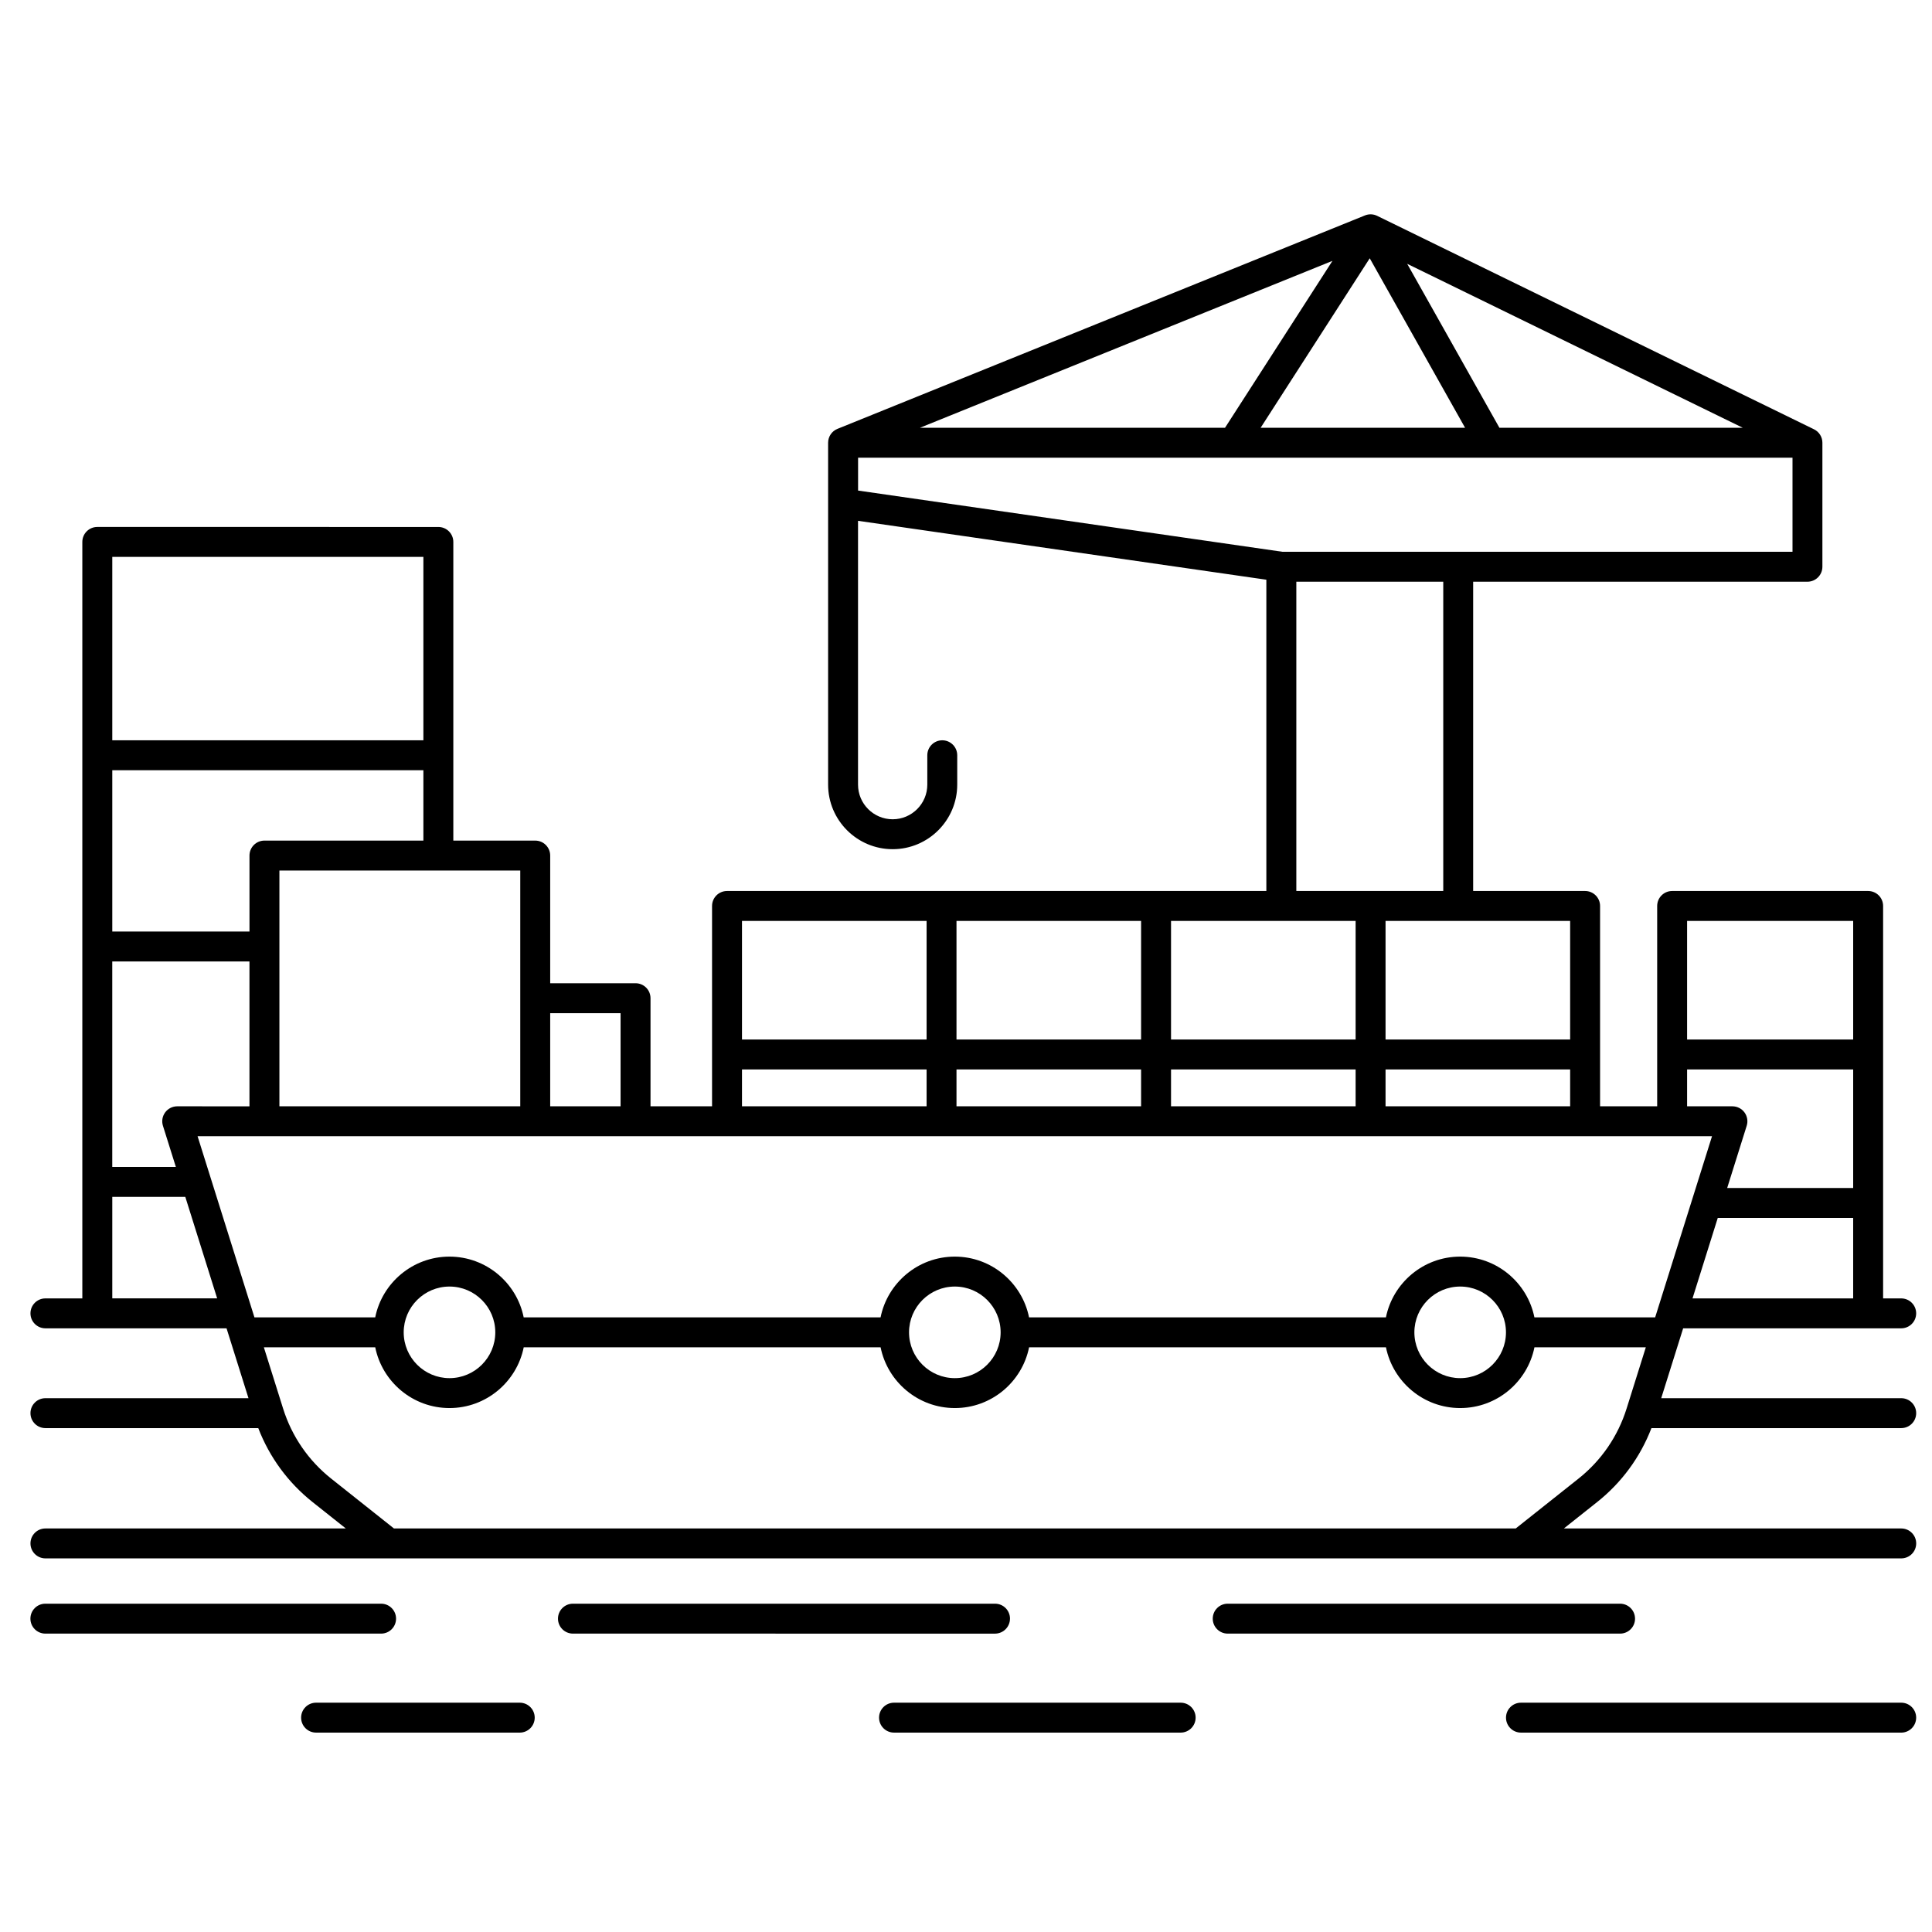
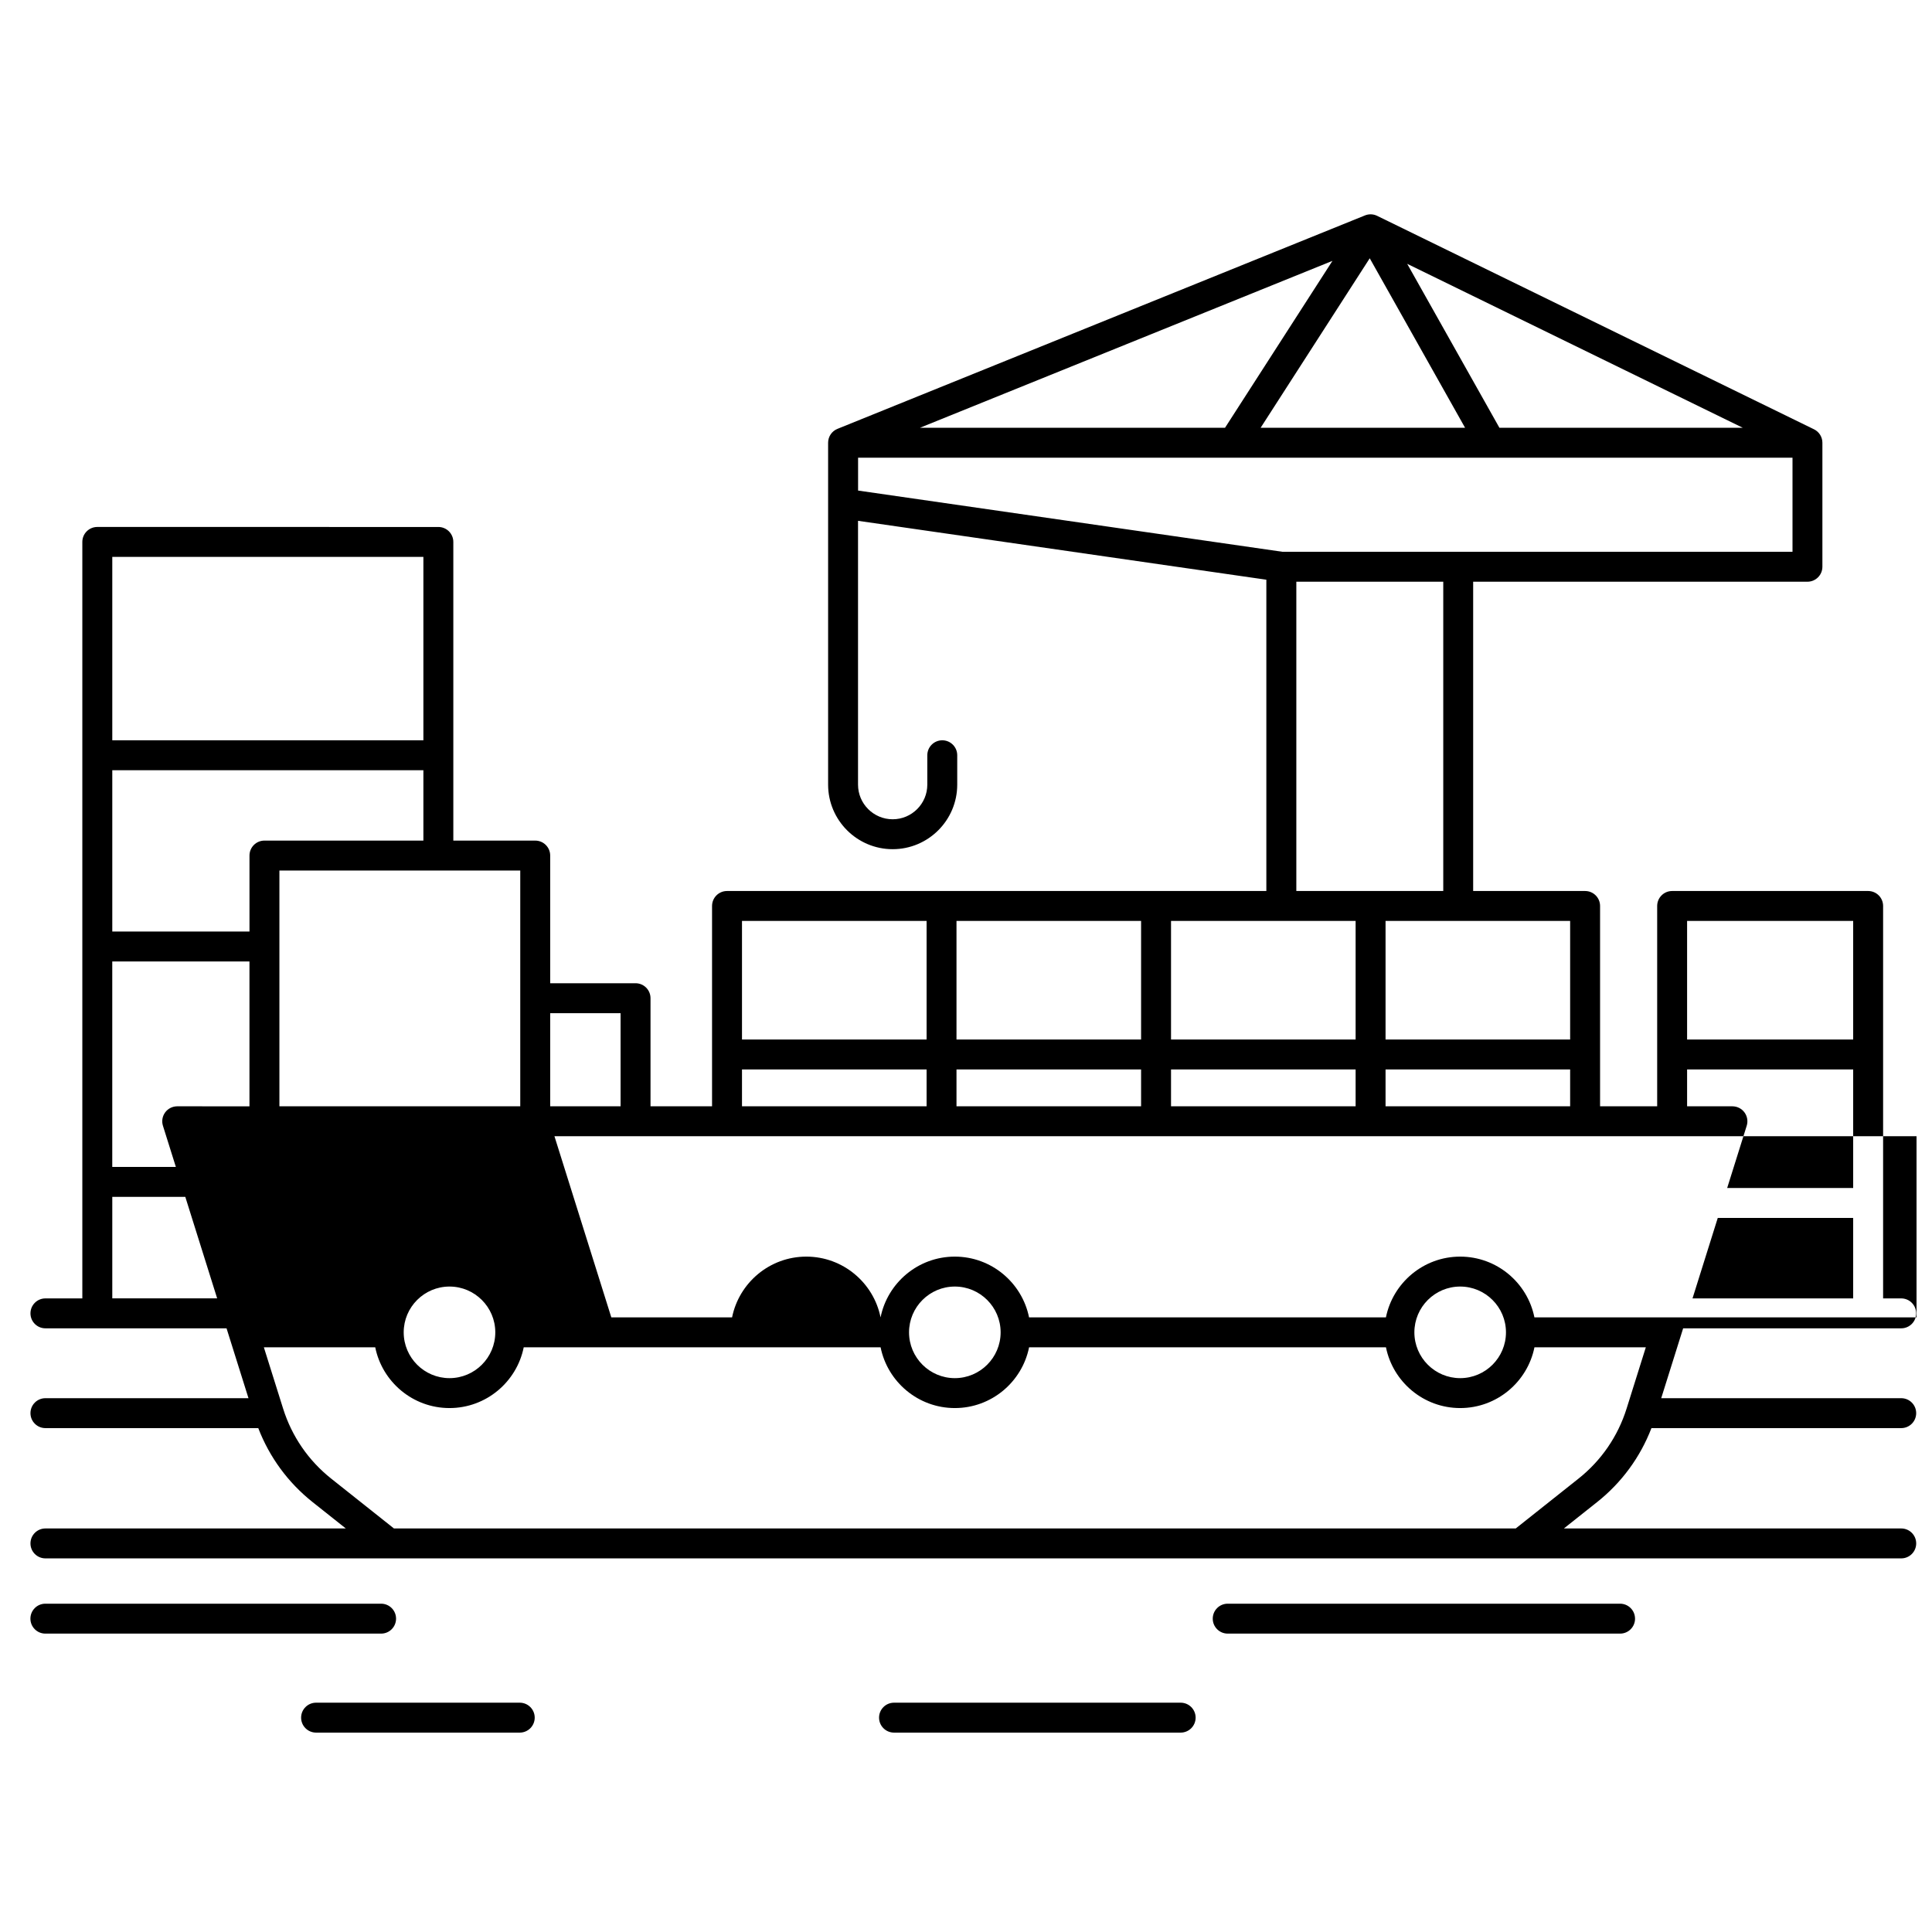
<svg xmlns="http://www.w3.org/2000/svg" width="800px" height="800px" version="1.1" viewBox="144 144 512 512">
  <defs>
    <clipPath id="b">
-       <path d="m543 595h108.9v9h-108.9z" />
-     </clipPath>
+       </clipPath>
    <clipPath id="a">
      <path d="m152 200h499.9v357h-499.9z" />
    </clipPath>
  </defs>
  <path d="m248.96 572.96c0-2.191-1.777-3.965-3.965-3.965h-88.973c-2.191 0-3.965 1.777-3.965 3.965 0 2.191 1.777 3.965 3.965 3.965h88.973c2.191 0.004 3.965-1.773 3.965-3.965z" />
-   <path d="m411.66 572.96c0-2.191-1.777-3.965-3.965-3.965h-111.86c-2.191 0-3.965 1.777-3.965 3.965 0 2.191 1.777 3.965 3.965 3.965l111.85 0.004c2.191 0 3.969-1.777 3.969-3.969z" />
  <path d="m577.3 572.96c0-2.191-1.777-3.965-3.965-3.965h-103.98c-2.191 0-3.965 1.777-3.965 3.965 0 2.191 1.777 3.965 3.965 3.965h103.98c2.195 0.004 3.969-1.773 3.969-3.965z" />
  <g clip-path="url(#b)">
    <path d="m647.84 595.23h-100.77c-2.191 0-3.965 1.777-3.965 3.965 0 2.191 1.777 3.965 3.965 3.965l100.77 0.004c2.191 0 3.965-1.777 3.965-3.965 0.004-2.191-1.773-3.969-3.965-3.969z" />
  </g>
  <path d="m456.89 595.23h-75.965c-2.191 0-3.965 1.777-3.965 3.965 0 2.191 1.777 3.965 3.965 3.965h75.965c2.191 0 3.965-1.777 3.965-3.965s-1.777-3.965-3.965-3.965z" />
  <path d="m281.74 595.23h-53.977c-2.191 0-3.965 1.777-3.965 3.965 0 2.191 1.777 3.965 3.965 3.965h53.977c2.191 0 3.965-1.777 3.965-3.965s-1.777-3.965-3.965-3.965z" />
  <g clip-path="url(#a)">
-     <path d="m647.84 496.02c2.191 0 3.965-1.777 3.965-3.965 0-2.191-1.777-3.965-3.965-3.965h-4.797v-104c0-2.191-1.777-3.965-3.965-3.965h-51.945c-2.191 0-3.965 1.777-3.965 3.965v53.09h-15.133v-53.09c0-2.191-1.777-3.965-3.965-3.965h-29.668v-81.965h88.586c2.191 0 3.965-1.777 3.965-3.965v-32.867c0-1.516-0.863-2.898-2.227-3.562l-115.77-56.566c-1.012-0.496-2.188-0.535-3.227-0.113l-139.79 56.562c-1.5 0.605-2.481 2.059-2.481 3.676v16.059 0.125 74.426c0 9.438 7.676 17.109 17.109 17.109 9.438 0 17.109-7.676 17.109-17.109v-7.785c0-2.191-1.777-3.965-3.965-3.965-2.191 0-3.965 1.777-3.965 3.965v7.785c0 5.062-4.117 9.18-9.18 9.18s-9.18-4.117-9.18-9.18v-69.914l108.21 15.609v82.496h-142.93c-2.191 0-3.965 1.777-3.965 3.965v53.09h-16.309v-28.648c0-2.191-1.777-3.965-3.965-3.965h-22.621v-33.836c0-2.191-1.777-3.965-3.965-3.965h-21.707v-79.148c0-2.191-1.777-3.965-3.965-3.965l-90.387-0.004c-2.191 0-3.965 1.777-3.965 3.965v200.47l-9.781 0.004c-2.191 0-3.965 1.777-3.965 3.965 0 2.191 1.777 3.965 3.965 3.965h48l5.812 18.512-53.812 0.004c-2.191 0-3.965 1.777-3.965 3.965 0 2.191 1.777 3.965 3.965 3.965h56.406c2.965 7.707 7.898 14.441 14.402 19.609l8.797 6.984h-79.605c-2.191 0-3.965 1.777-3.965 3.965 0 2.191 1.777 3.965 3.965 3.965h491.81c2.191 0 3.965-1.777 3.965-3.965 0-2.191-1.777-3.965-3.965-3.965h-89.402l8.797-6.984c6.508-5.164 11.441-11.902 14.406-19.609h66.195c2.191 0 3.965-1.777 3.965-3.965 0-2.191-1.777-3.965-3.965-3.965h-63.605l5.812-18.512zm-55.305-7.934 6.691-21.324h35.883v21.324zm-41.898 5.035c-1.848-9.172-9.965-16.105-19.676-16.105-9.711 0-17.828 6.934-19.676 16.105h-94.574c-1.848-9.172-9.965-16.105-19.676-16.105s-17.828 6.934-19.676 16.105h-94.574c-1.848-9.172-9.965-16.105-19.676-16.105-9.711 0-17.828 6.934-19.676 16.105h-32l-15.07-48.004h401.34l-15.07 48.004zm-7.539 3.965c0 6.691-5.445 12.137-12.137 12.137-6.691 0-12.137-5.445-12.137-12.137 0-6.691 5.445-12.137 12.137-12.137 6.691 0 12.137 5.445 12.137 12.137zm-133.92 0c0 6.691-5.445 12.137-12.137 12.137s-12.137-5.445-12.137-12.137c0-6.691 5.445-12.137 12.137-12.137s12.137 5.445 12.137 12.137zm-133.92 0c0 6.691-5.445 12.137-12.137 12.137-6.691 0-12.137-5.445-12.137-12.137 0-6.691 5.445-12.137 12.137-12.137 6.691 0 12.137 5.445 12.137 12.137zm-84.293-59.902c-1.262 0-2.449 0.602-3.199 1.621-0.746 1.016-0.965 2.332-0.586 3.535l3.426 10.91h-16.855v-54.445h36.359v38.383zm263.37 0v-9.77h48.918v9.77zm0-17.703v-31.422h48.918v31.422zm-7.934 0h-48.918v-31.422h48.918zm0 7.934v9.77h-48.918v-9.77zm188.71-39.355v31.422h-44.012v-31.422zm-44.012 39.355h44.012v31.418h-33.391l5.176-16.492c0.379-1.203 0.16-2.516-0.586-3.535-0.746-1.016-1.934-1.621-3.199-1.621h-12.012zm-79.914 9.77v-9.77h48.918v9.77zm48.918-17.703h-48.918v-31.422h48.918zm-172.3-162.12 109.31-44.23-28.469 44.23zm119.19-44.914 25.266 44.914h-54.176zm34.367 44.914-24.438-43.445 88.918 43.441h-64.48zm-169.96 7.93h247.63v24.938h-135.17l-112.46-16.223zm116.14 32.867h38.938v81.965h-38.938zm-97.984 89.898v31.422h-48.922v-31.422zm-48.922 39.355h48.922v9.77h-48.922zm-32.176-14.91v24.68h-18.652v-24.68zm-26.586 24.68h-63.828v-62.484h63.828zm-67.793-70.414c-2.191 0-3.965 1.777-3.965 3.965v20.137h-36.359v-42.754h82.445v18.652zm42.121-75.184v48.602l-82.445-0.004v-48.602zm-82.445 196.5v-26.906h19.348l8.445 26.906zm388.55 47.777-16.621 13.199-297.29-0.004-16.621-13.199c-6.031-4.789-10.438-11.203-12.746-18.551l-5.106-16.258h29.516c1.848 9.172 9.965 16.105 19.676 16.105 9.711 0 17.828-6.934 19.676-16.105h94.574c1.848 9.172 9.965 16.105 19.676 16.105s17.828-6.934 19.676-16.105h94.574c1.848 9.172 9.965 16.105 19.676 16.105 9.711 0 17.828-6.934 19.676-16.105h29.516l-5.102 16.258c-2.309 7.352-6.715 13.766-12.75 18.555z" />
+     <path d="m647.84 496.02c2.191 0 3.965-1.777 3.965-3.965 0-2.191-1.777-3.965-3.965-3.965h-4.797v-104c0-2.191-1.777-3.965-3.965-3.965h-51.945c-2.191 0-3.965 1.777-3.965 3.965v53.09h-15.133v-53.09c0-2.191-1.777-3.965-3.965-3.965h-29.668v-81.965h88.586c2.191 0 3.965-1.777 3.965-3.965v-32.867c0-1.516-0.863-2.898-2.227-3.562l-115.77-56.566c-1.012-0.496-2.188-0.535-3.227-0.113l-139.79 56.562c-1.5 0.605-2.481 2.059-2.481 3.676v16.059 0.125 74.426c0 9.438 7.676 17.109 17.109 17.109 9.438 0 17.109-7.676 17.109-17.109v-7.785c0-2.191-1.777-3.965-3.965-3.965-2.191 0-3.965 1.777-3.965 3.965v7.785c0 5.062-4.117 9.18-9.18 9.18s-9.18-4.117-9.18-9.18v-69.914l108.21 15.609v82.496h-142.93c-2.191 0-3.965 1.777-3.965 3.965v53.09h-16.309v-28.648c0-2.191-1.777-3.965-3.965-3.965h-22.621v-33.836c0-2.191-1.777-3.965-3.965-3.965h-21.707v-79.148c0-2.191-1.777-3.965-3.965-3.965l-90.387-0.004c-2.191 0-3.965 1.777-3.965 3.965v200.47l-9.781 0.004c-2.191 0-3.965 1.777-3.965 3.965 0 2.191 1.777 3.965 3.965 3.965h48l5.812 18.512-53.812 0.004c-2.191 0-3.965 1.777-3.965 3.965 0 2.191 1.777 3.965 3.965 3.965h56.406c2.965 7.707 7.898 14.441 14.402 19.609l8.797 6.984h-79.605c-2.191 0-3.965 1.777-3.965 3.965 0 2.191 1.777 3.965 3.965 3.965h491.81c2.191 0 3.965-1.777 3.965-3.965 0-2.191-1.777-3.965-3.965-3.965h-89.402l8.797-6.984c6.508-5.164 11.441-11.902 14.406-19.609h66.195c2.191 0 3.965-1.777 3.965-3.965 0-2.191-1.777-3.965-3.965-3.965h-63.605l5.812-18.512zm-55.305-7.934 6.691-21.324h35.883v21.324zm-41.898 5.035c-1.848-9.172-9.965-16.105-19.676-16.105-9.711 0-17.828 6.934-19.676 16.105h-94.574c-1.848-9.172-9.965-16.105-19.676-16.105s-17.828 6.934-19.676 16.105c-1.848-9.172-9.965-16.105-19.676-16.105-9.711 0-17.828 6.934-19.676 16.105h-32l-15.07-48.004h401.34l-15.07 48.004zm-7.539 3.965c0 6.691-5.445 12.137-12.137 12.137-6.691 0-12.137-5.445-12.137-12.137 0-6.691 5.445-12.137 12.137-12.137 6.691 0 12.137 5.445 12.137 12.137zm-133.92 0c0 6.691-5.445 12.137-12.137 12.137s-12.137-5.445-12.137-12.137c0-6.691 5.445-12.137 12.137-12.137s12.137 5.445 12.137 12.137zm-133.92 0c0 6.691-5.445 12.137-12.137 12.137-6.691 0-12.137-5.445-12.137-12.137 0-6.691 5.445-12.137 12.137-12.137 6.691 0 12.137 5.445 12.137 12.137zm-84.293-59.902c-1.262 0-2.449 0.602-3.199 1.621-0.746 1.016-0.965 2.332-0.586 3.535l3.426 10.91h-16.855v-54.445h36.359v38.383zm263.37 0v-9.77h48.918v9.77zm0-17.703v-31.422h48.918v31.422zm-7.934 0h-48.918v-31.422h48.918zm0 7.934v9.77h-48.918v-9.77zm188.71-39.355v31.422h-44.012v-31.422zm-44.012 39.355h44.012v31.418h-33.391l5.176-16.492c0.379-1.203 0.16-2.516-0.586-3.535-0.746-1.016-1.934-1.621-3.199-1.621h-12.012zm-79.914 9.77v-9.77h48.918v9.77zm48.918-17.703h-48.918v-31.422h48.918zm-172.3-162.12 109.31-44.23-28.469 44.23zm119.19-44.914 25.266 44.914h-54.176zm34.367 44.914-24.438-43.445 88.918 43.441h-64.48zm-169.96 7.93h247.63v24.938h-135.17l-112.46-16.223zm116.14 32.867h38.938v81.965h-38.938zm-97.984 89.898v31.422h-48.922v-31.422zm-48.922 39.355h48.922v9.77h-48.922zm-32.176-14.91v24.68h-18.652v-24.68zm-26.586 24.68h-63.828v-62.484h63.828zm-67.793-70.414c-2.191 0-3.965 1.777-3.965 3.965v20.137h-36.359v-42.754h82.445v18.652zm42.121-75.184v48.602l-82.445-0.004v-48.602zm-82.445 196.5v-26.906h19.348l8.445 26.906zm388.55 47.777-16.621 13.199-297.29-0.004-16.621-13.199c-6.031-4.789-10.438-11.203-12.746-18.551l-5.106-16.258h29.516c1.848 9.172 9.965 16.105 19.676 16.105 9.711 0 17.828-6.934 19.676-16.105h94.574c1.848 9.172 9.965 16.105 19.676 16.105s17.828-6.934 19.676-16.105h94.574c1.848 9.172 9.965 16.105 19.676 16.105 9.711 0 17.828-6.934 19.676-16.105h29.516l-5.102 16.258c-2.309 7.352-6.715 13.766-12.75 18.555z" />
  </g>
</svg>